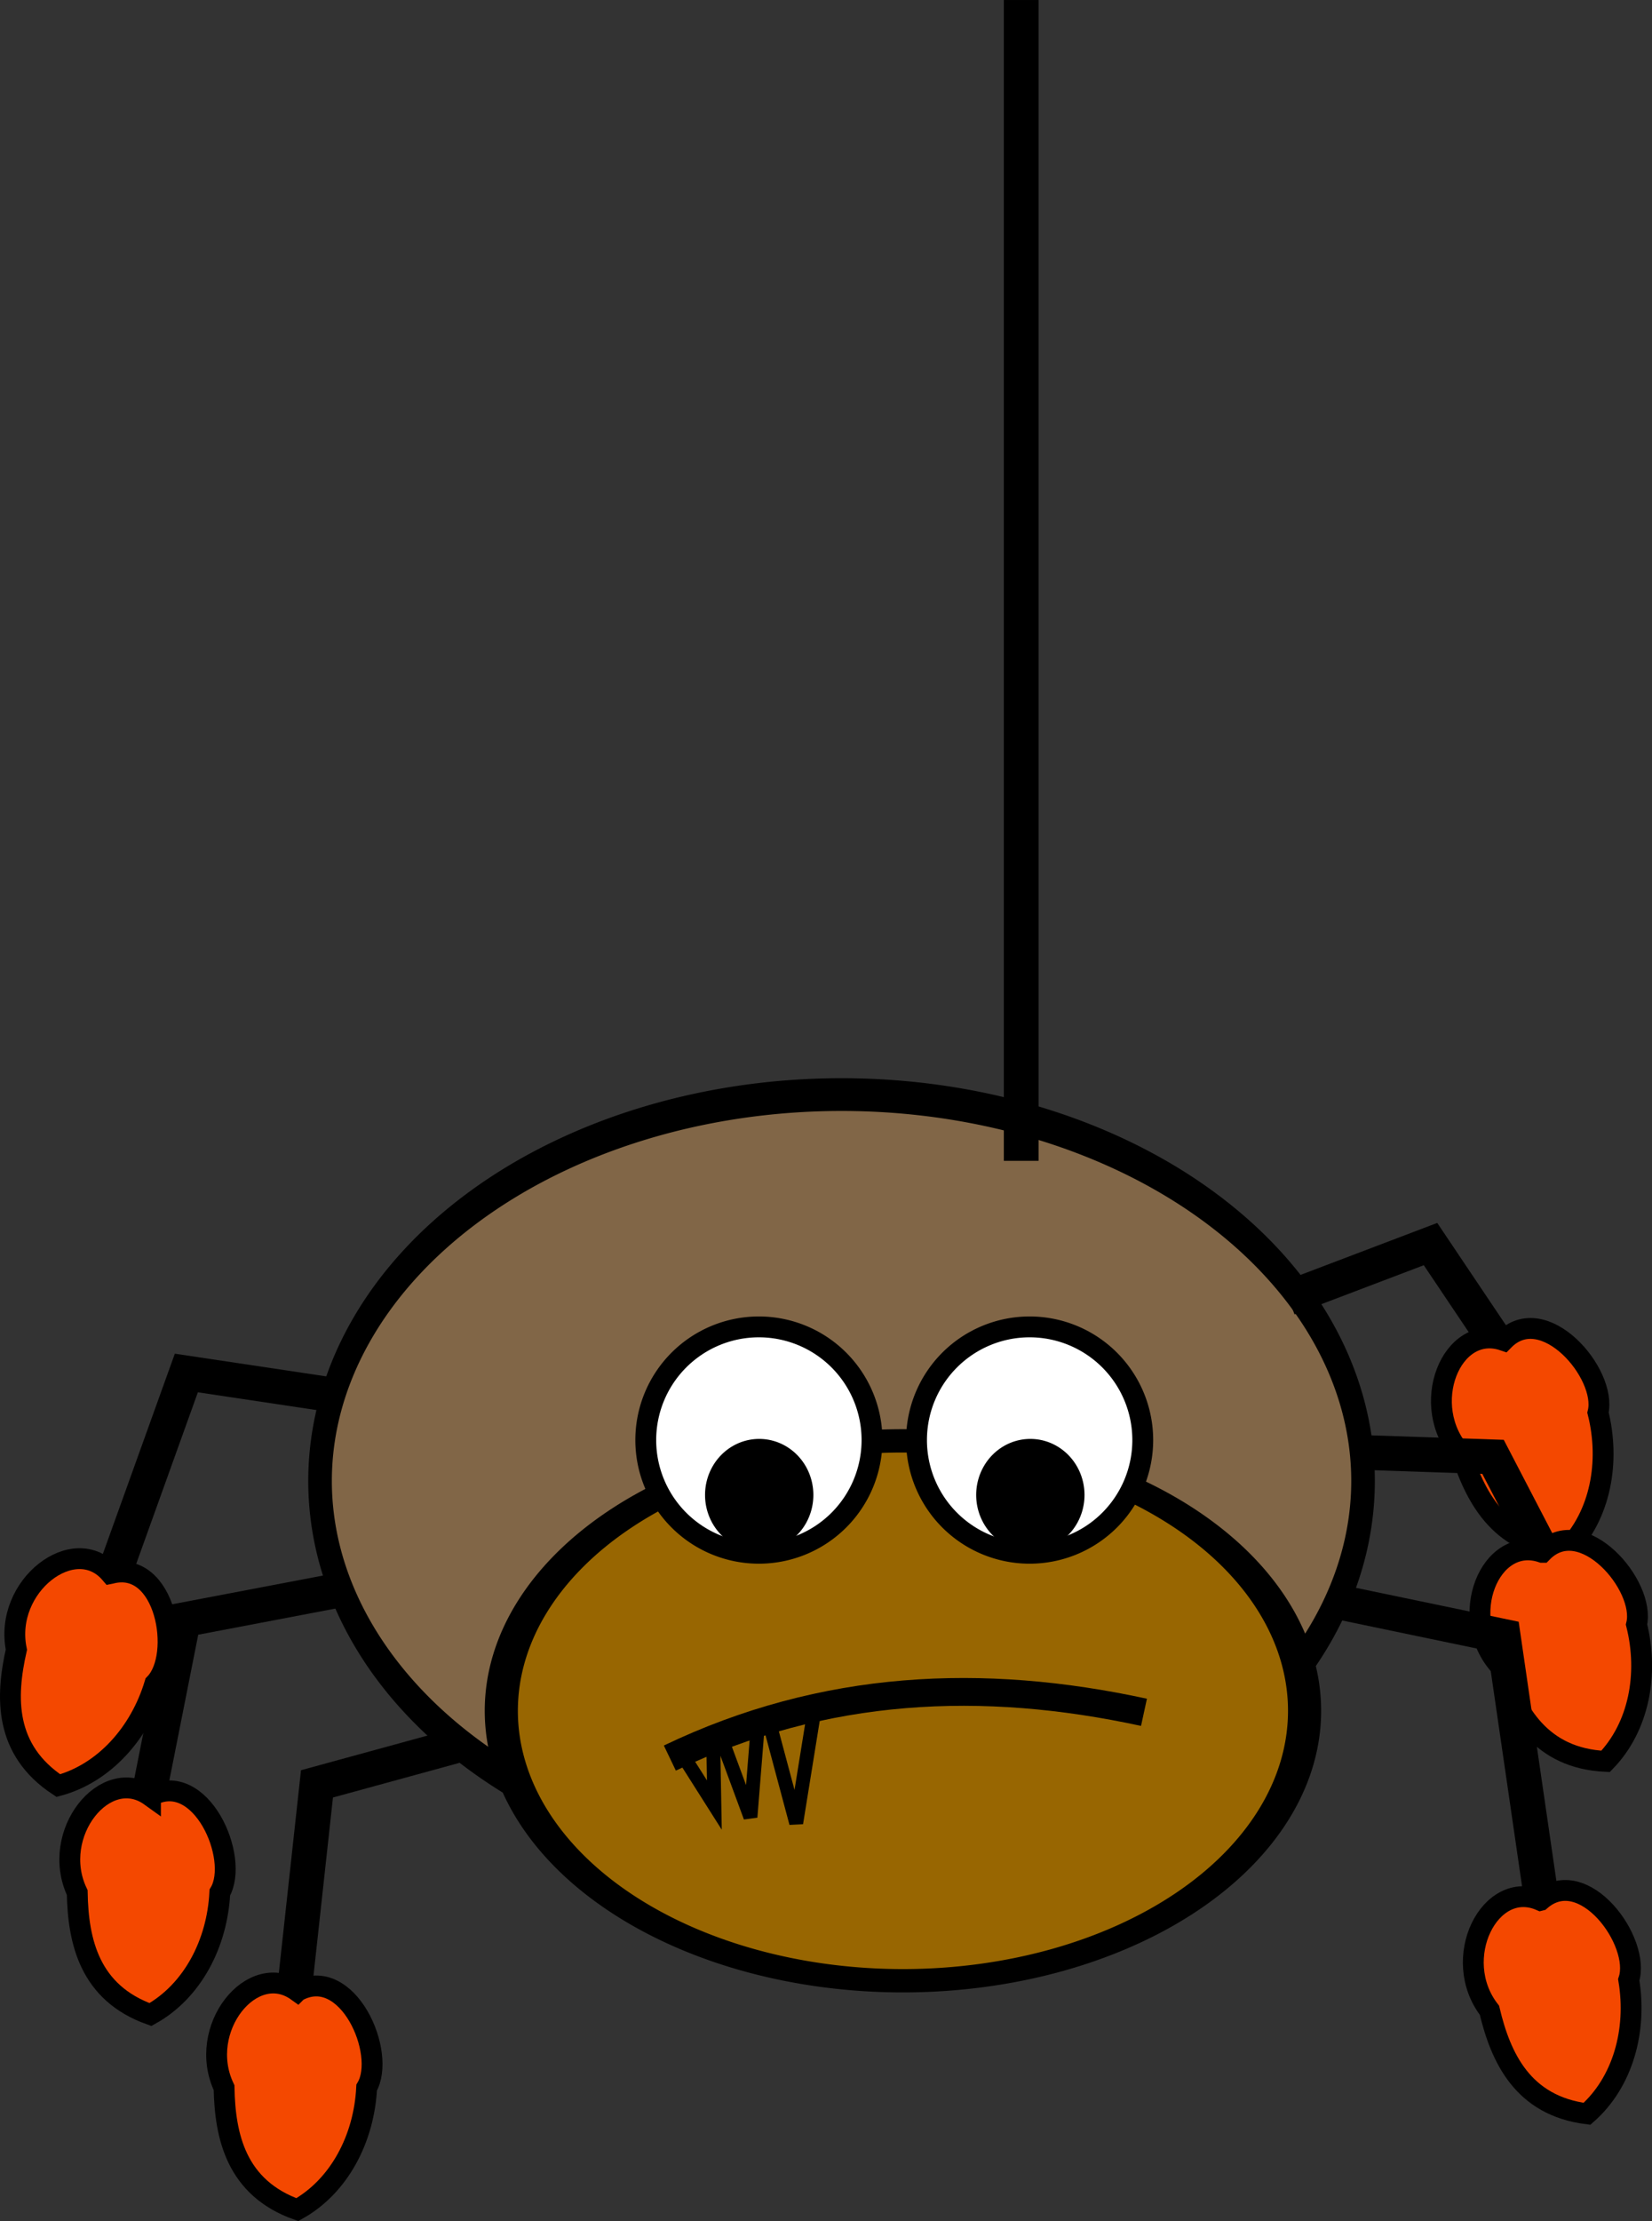
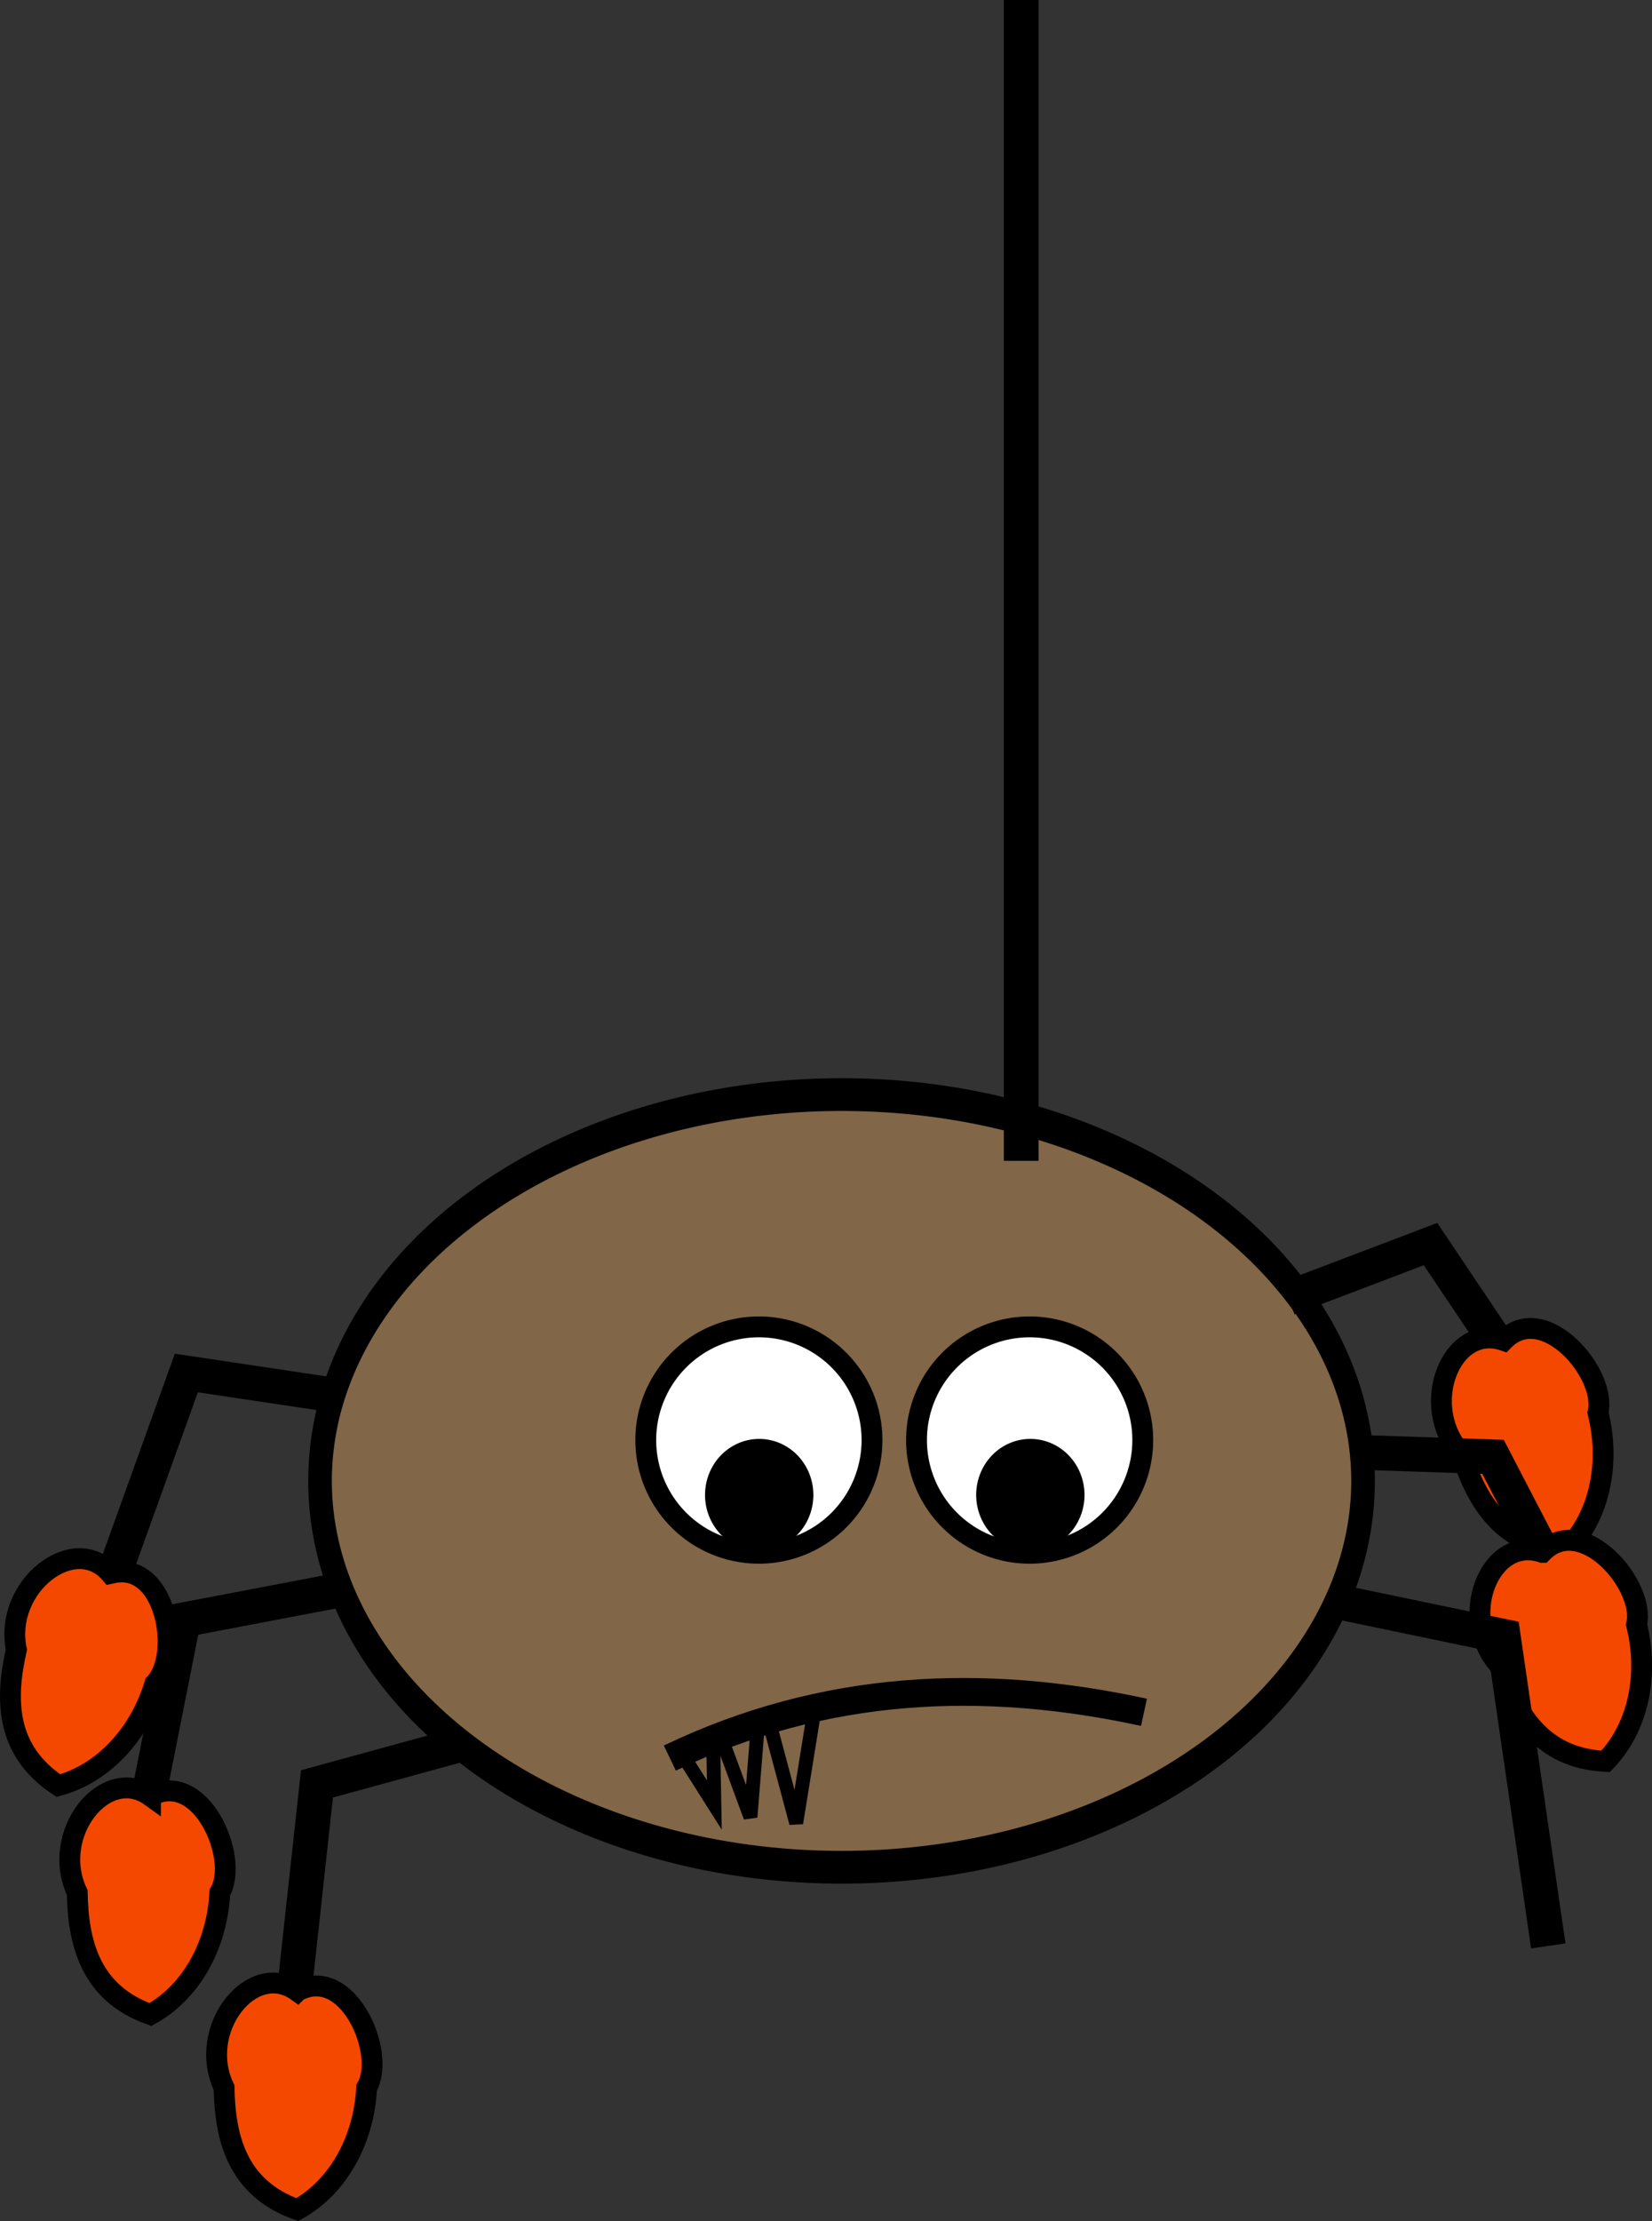
<svg xmlns="http://www.w3.org/2000/svg" viewBox="0 0 237.77 319.47">
  <rect x="0" y="0" width="237.77" height="319.47" fill="#333333" stroke="none" />
  <g stroke="#000">
    <path d="M386.08 549.61a136.47 72.832 0 11-272.94 0 136.47 72.832 0 11272.94 0z" transform="matrix(.55 0 0 .763 -16.163 -206.337)" stroke-linejoin="round" color="#000" stroke-width="6.176" fill="#816647" />
-     <path d="M322.44 609.71a154.15 147.08 0 11-308.3 0 154.15 147.08 0 11308.3 0z" transform="matrix(.375 0 0 .264 66.85 85.118)" stroke-linejoin="round" color="#000" stroke-width="12.713" fill="#986601" />
    <path d="M125.506 207.14a16.281 16.281 0 11-32.562 0 16.281 16.281 0 1132.562 0z" stroke-linejoin="round" color="#000" stroke-width="3" fill="#fff" />
    <path d="M354.97 522.74a33.234 33.234 0 11-66.468 0 33.234 33.234 0 1166.468 0z" transform="matrix(.205 0 0 .212 43.315 104.214)" stroke-linejoin="round" color="#000" stroke-width="9.588" />
    <path d="M164.475 207.14a16.281 16.281 0 11-32.562 0 16.281 16.281 0 1132.562 0z" stroke-linejoin="round" color="#000" stroke-width="3" fill="#fff" />
    <path d="M354.97 522.74a33.234 33.234 0 11-66.468 0 33.234 33.234 0 1166.468 0z" transform="matrix(.205 0 0 .212 82.34 104.214)" stroke-linejoin="round" color="#000" stroke-width="9.588" />
    <path d="M65.492 251.151l-19.87 5.44-3.685 33.704M49.297 228.636l-22.89 4.36-6.901 34.784M47.998 200.663l-21.177-3.172-11.731 32.617M185.432 186.721l20.46-7.774 13.834 20.591" stroke-width="5" fill="none" />
    <path d="M42.79 286.409c-6.461-4.648-14.554 5.439-10.541 13.88.131 7.01 1.746 14.42 10.542 17.546 6.025-3.347 9.615-10.212 9.98-17.547 2.918-4.94-2.75-17.853-9.98-13.88zM21.657 258.348c-6.462-4.648-14.555 5.439-10.542 13.88.131 7.01 1.747 14.42 10.542 17.546 6.026-3.347 9.615-10.212 9.98-17.547 2.918-4.94-2.75-17.853-9.98-13.88zM15.91 226.329C10.748 220.27.479 228.13 2.357 237.286c-1.549 6.837-1.752 14.419 6.042 19.557 6.65-1.808 11.777-7.617 13.885-14.651 4.014-4.1 1.597-17.994-6.372-15.863zM216.418 192.806c-7.534-2.571-12.348 9.431-6.057 16.343 2.162 6.67 5.86 13.29 15.184 13.727 4.794-4.952 6.234-12.564 4.453-19.688 1.357-5.575-7.817-16.285-13.58-10.382z" stroke-width="3" fill="#f44800" />
    <path d="M195.132 208.889l19.758.664 8.3 15.963" stroke-width="5" fill="none" />
    <path d="M221.963 223.286c-7.533-2.57-12.347 9.432-6.056 16.344 2.161 6.669 5.86 13.29 15.183 13.727 4.795-4.952 6.235-12.564 4.454-19.688 1.357-5.575-7.817-16.285-13.58-10.383z" stroke-width="3" fill="#f44800" />
    <path d="M192.36 230.365l24 4.996 6.483 44.54" stroke-width="5" fill="none" />
-     <path d="M221.713 273.348c-7.304-3.163-13.06 8.418-7.339 15.81 1.624 6.82 4.782 13.715 14.042 14.893 5.174-4.555 7.216-12.028 6.008-19.27 1.797-5.45-6.495-16.857-12.71-11.433z" stroke-width="3" fill="#f44800" />
    <path d="M96.41 252.88c22.249-10.657 45.07-11.606 68.241-6.581" stroke-width="4" fill="none" />
    <path d="M98.315 252.538l4.503 7.101-.173-9.526zM103.856 250.113l4.156 11.258 1.04-12.99zM110.611 247.34l3.984 14.896 2.598-16.108z" stroke-width="2" fill="none" />
    <path d="M146.98 166.974V.004" stroke-width="5" fill="none" />
  </g>
</svg>